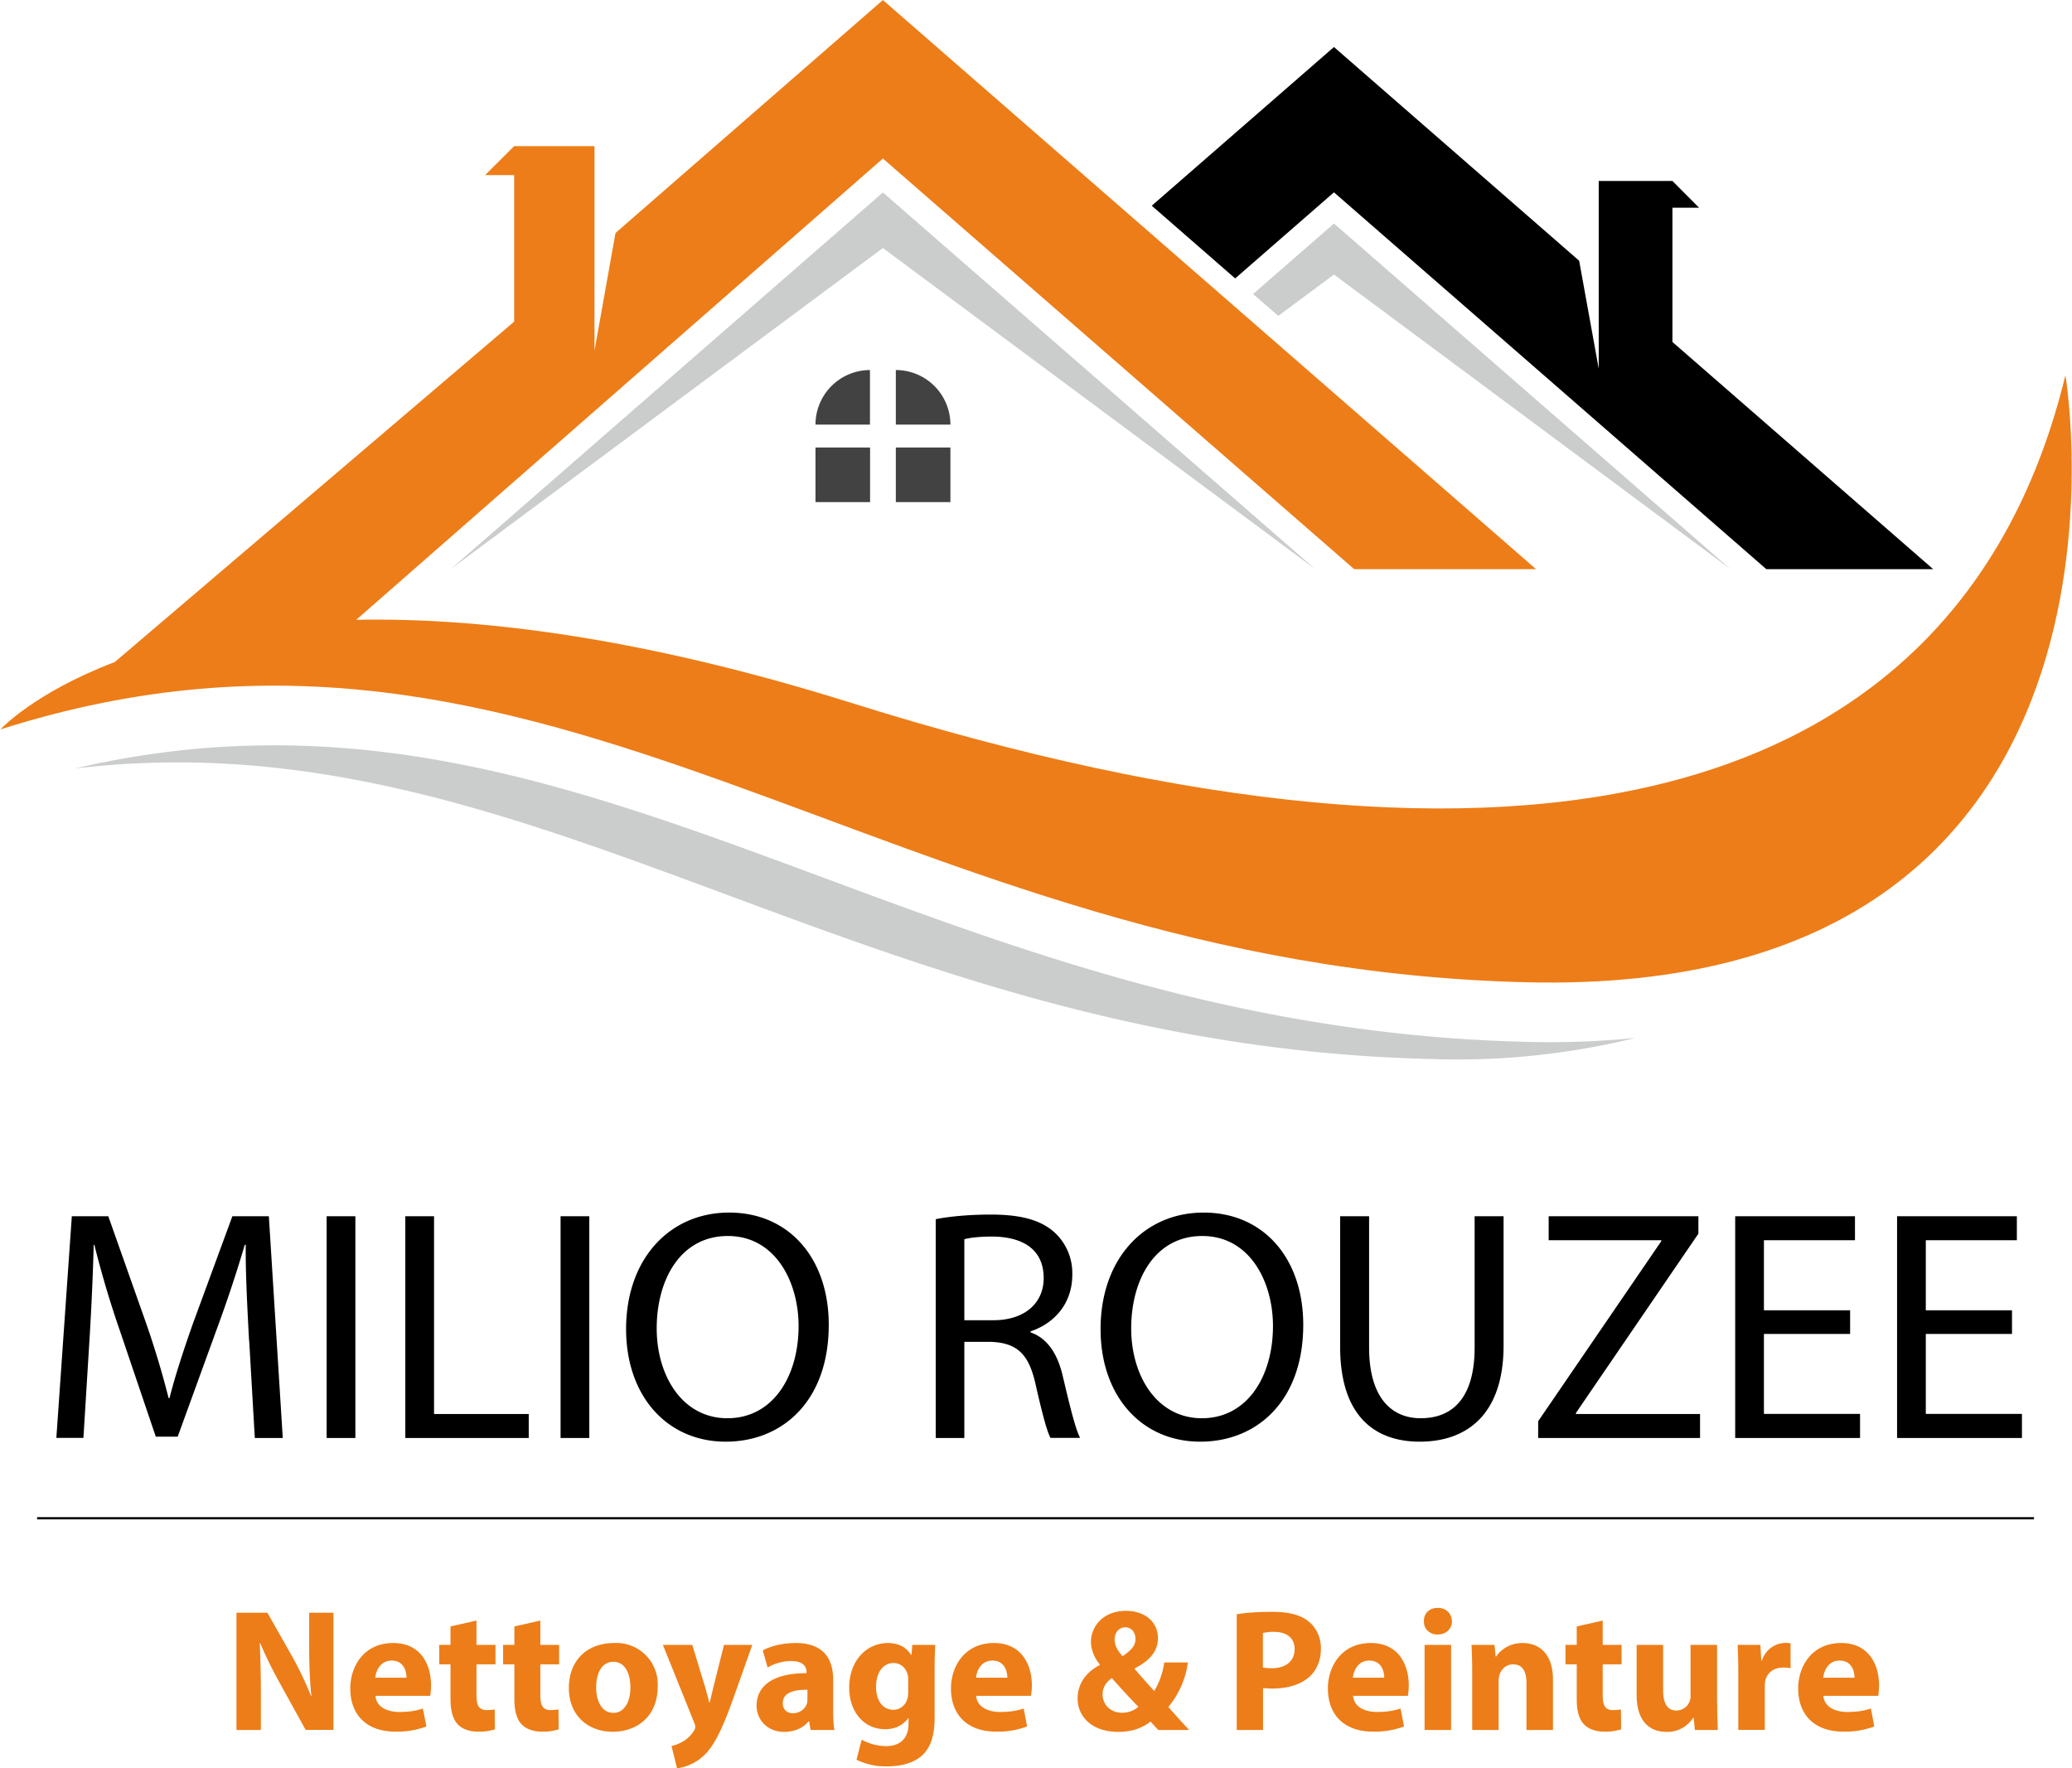
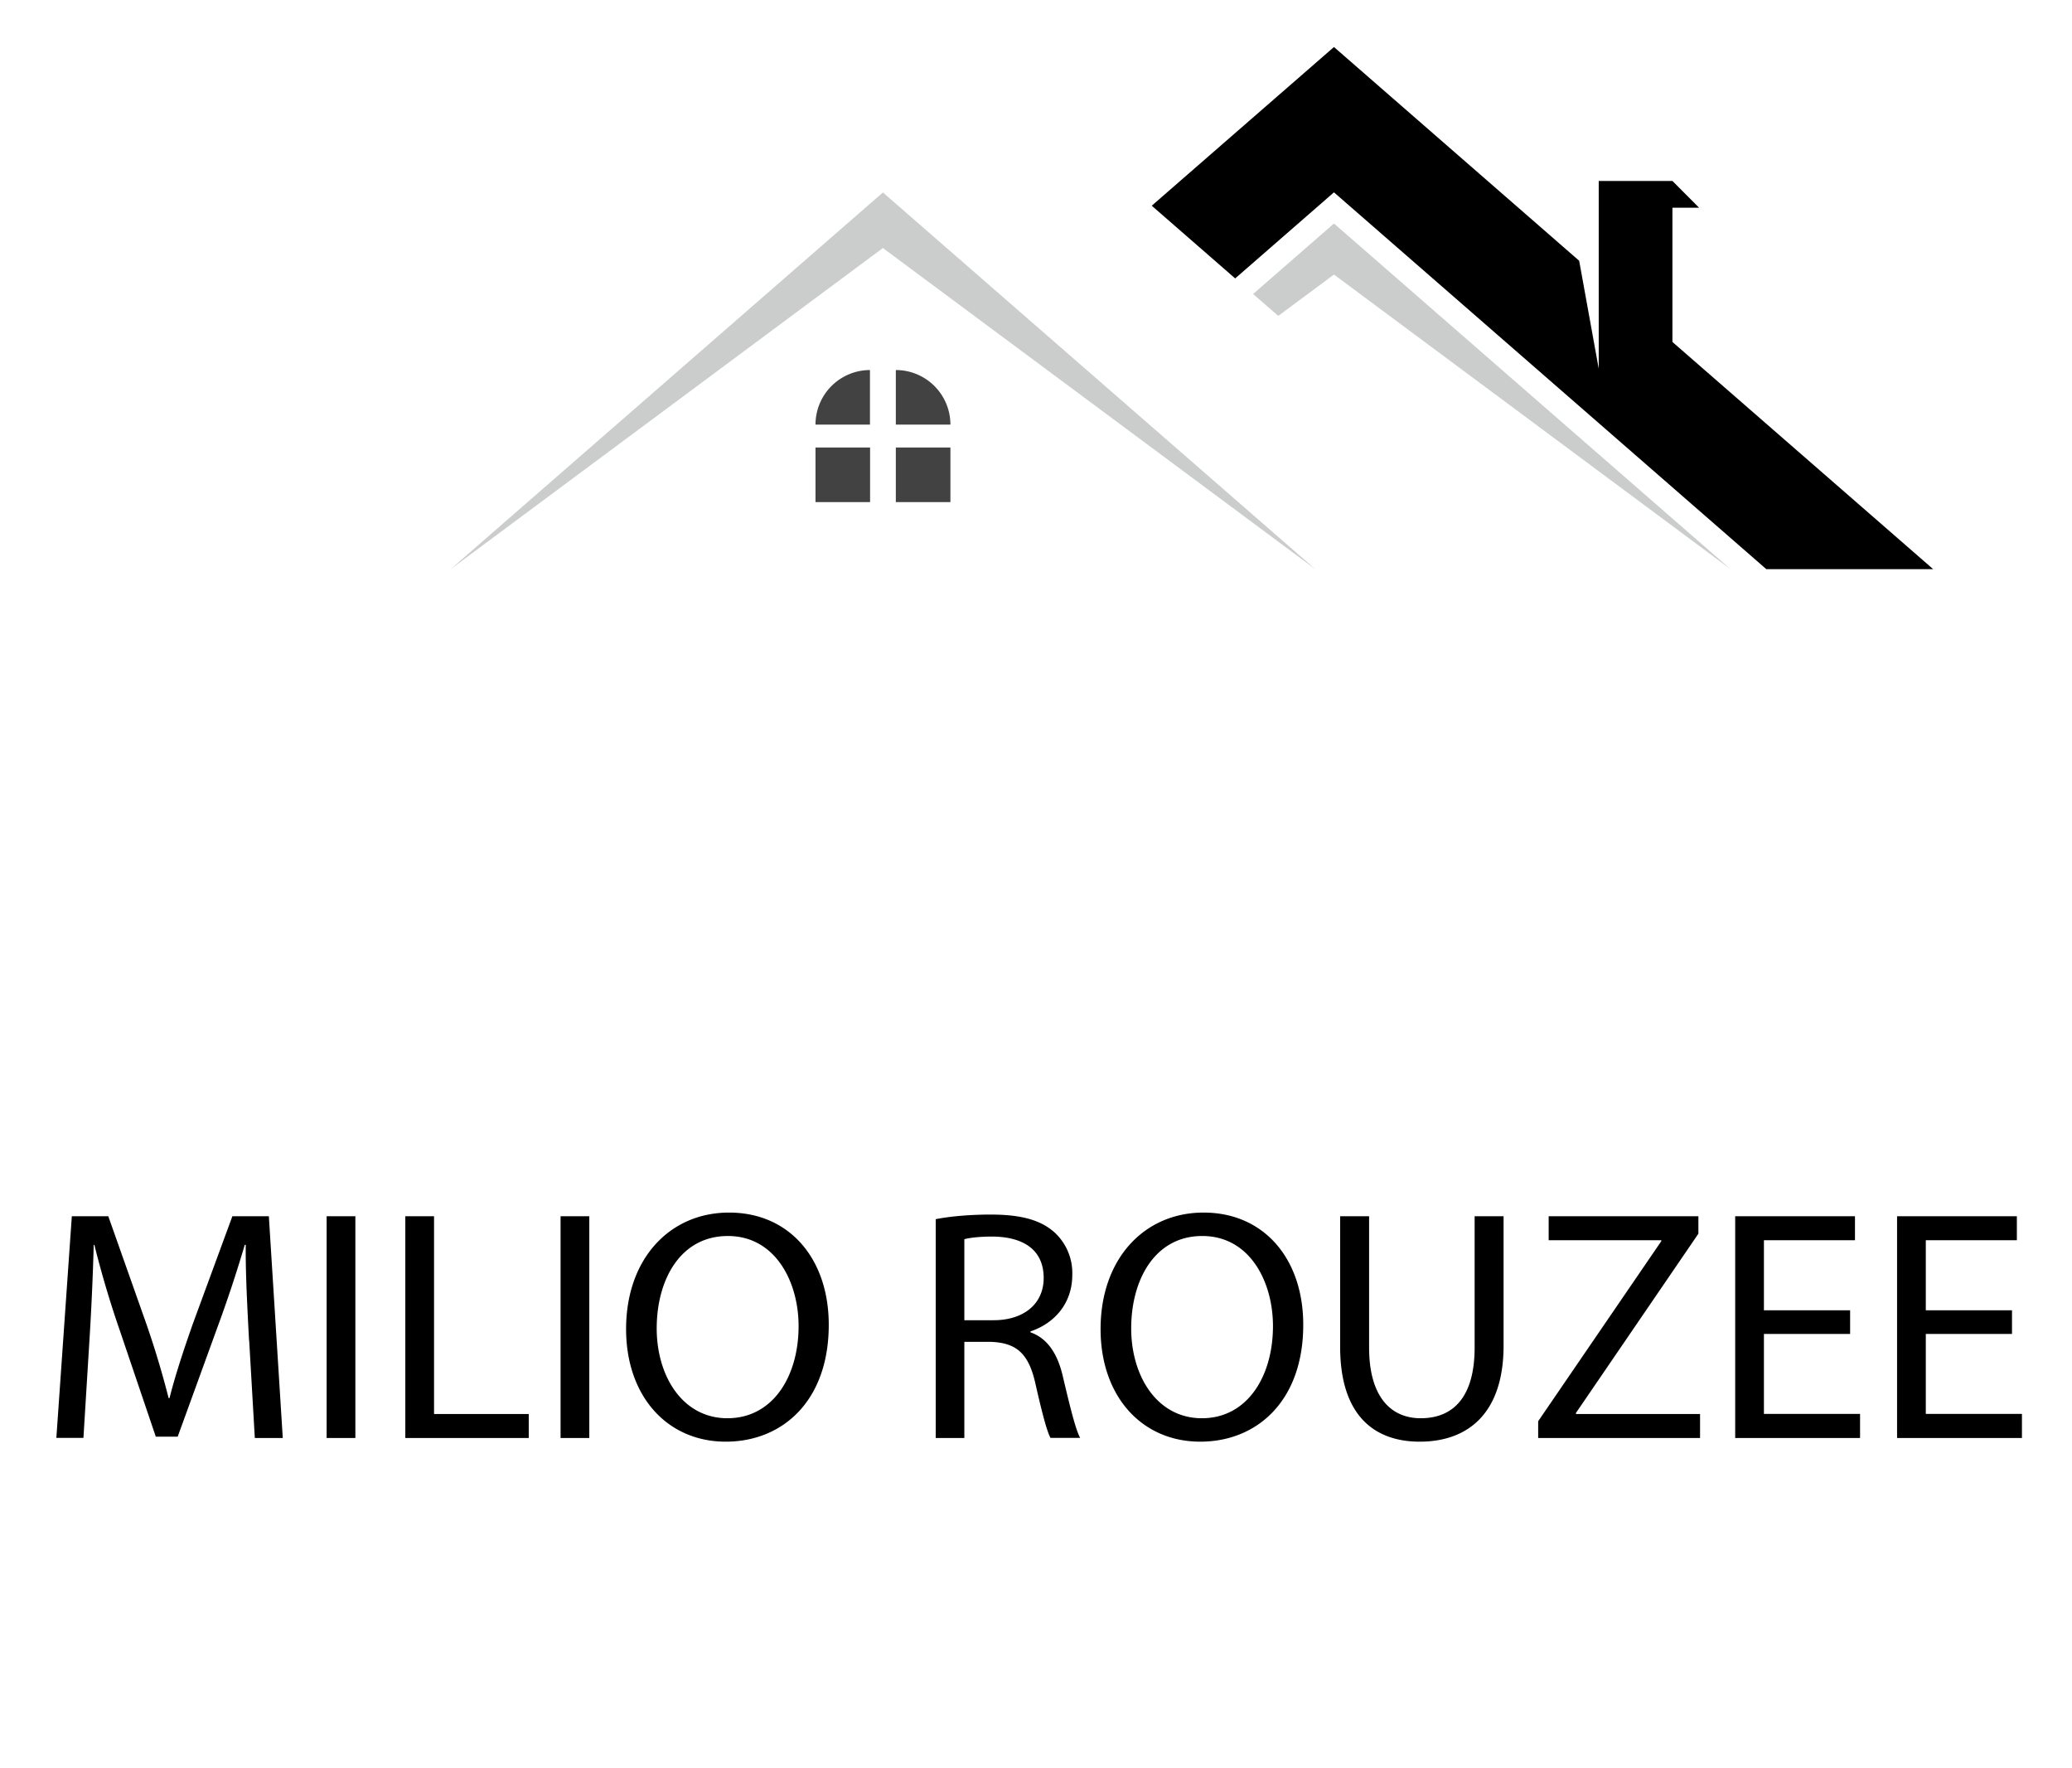
<svg xmlns="http://www.w3.org/2000/svg" xml:space="preserve" width="1875" x="0" y="0" style="enable-background:new 0 0 1875.114 1600.139" version="1.1" viewBox="0 0 1875.1 1600.1">
  <style>.st0{fill:#cbcdcc}.st1{fill:#424242}.st2{fill:#ed7d18}</style>
  <g id="XMLID_1975_">
    <g id="XMLID_1775_">
      <g id="XMLID_1776_">
        <path id="XMLID_1802_" d="M799 224.4 1190.3 515 799 174.1 407.8 515z" class="st0" />
        <g id="XMLID_1797_">
          <path id="XMLID_1801_" d="M738 384.2h49.3v-49.4a49.4 49.4 0 0 0-49.3 49.4z" class="st1" />
          <path id="XMLID_1800_" d="M810.7 334.8v49.4h49.4a49.4 49.4 0 0 0-49.4-49.4z" class="st1" />
          <path id="XMLID_1799_" d="M738 404.9h49.4v49.4H738z" class="st1" />
          <path id="XMLID_1798_" d="M810.7 404.9h49.4v49.4h-49.4z" class="st1" />
        </g>
        <g id="XMLID_1789_">
          <path id="XMLID_13_" d="M1513.5 309.4V187.9h24.1l-24.1-24.2h-66.7v169.9l-17.7-97.7-221.9-193.4-164.9 143.6 75.5 65.8 89.4-77.9 391.3 341h151z" />
        </g>
        <g id="XMLID_1785_">
          <path id="XMLID_1786_" d="m1156.8 285.8 50.4-37.4L1566.1 515l-358.9-312.8L1134 266z" class="st0" />
        </g>
        <g id="XMLID_1780_">
-           <path id="XMLID_14_" d="M1381.2 942.7C825.7 929.3 530 587.5 67.6 695.4c414.1-49.7 706.5 250.2 1226.2 262.8a673.4 673.4 0 0 0 186-19 779.3 779.3 0 0 1-98.6 3.5z" class="st0" />
-         </g>
-         <path id="XMLID_1777_" d="M1869.1 339.7c-95 390.7-485.8 488.6-1098 296.5-188.5-59.2-335.8-77.6-448.7-75.4L799 143.4 1225.5 515h164.6L799 0 557 210.8 538 317.2v-185h-72.7l-26.3 26.2h26.3V291l-361.4 308c-73.4 28-103.5 61-103.5 61 502-159.8 799 214.8 1381 228.8 582 14.1 487.8-549 487.8-549z" class="st2" />
+           </g>
      </g>
    </g>
  </g>
  <path d="M225.4 1213c-1.5-28-3.3-61.6-3-86.6h-.9a1196 1196 0 0 1-25.3 76.2l-35.4 97.4H141l-32.4-95.6a905 905 0 0 1-23.2-78h-.6c-.6 25-2.1 58.7-4 88.7l-5.3 86H51l14-200.6h33l34.3 97a817.2 817.2 0 0 1 20.3 67.6h.8c5.1-20.2 12.3-42.2 21.2-67.5l35.7-97.1h33l12.6 200.7h-25.3l-5.1-88.2zM321.6 1100.5v200.7h-26v-200.7h26zM366.8 1100.5h26v179h85.7v21.7H366.8v-200.7zM533.3 1100.5v200.7h-26v-200.7h26zM750 1198.7c0 69.1-42 105.8-93.2 105.8-53 0-90.2-41.1-90.2-101.9 0-63.7 39.6-105.4 93.2-105.4 54.8 0 90.2 42 90.2 101.5zm-155.7 3.3c0 42.9 23.2 81.3 64 81.3 41.1 0 64.4-37.8 64.4-83.4 0-39.9-20.9-81.5-64-81.5-43 0-64.4 39.6-64.4 83.6zM846.8 1103.2c13.1-2.7 31.9-4.2 49.7-4.2 27.7 0 45.6 5 58.1 16.4a50 50 0 0 1 15.8 38c0 26.6-16.7 44.2-37.8 51.3v.9c15.5 5.4 24.7 19.7 29.4 40.5 6.6 28 11.4 47.3 15.5 55h-26.8c-3.2-5.6-7.7-22.8-13.4-47.9-6-27.7-16.6-38-40.2-39h-24.4v87h-25.9v-198zm26 91.4h26.4c27.7 0 45.3-15.2 45.3-38.1 0-26-18.8-37.3-46.2-37.6-12.5 0-21.4 1.2-25.6 2.4v73.3zM1179.4 1198.7c0 69.1-42 105.8-93.2 105.8-53 0-90.2-41.1-90.2-101.9 0-63.7 39.6-105.4 93.2-105.4 54.8 0 90.2 42 90.2 101.5zm-155.7 3.3c0 42.9 23.2 81.3 64 81.3 41 0 64.3-37.8 64.3-83.4 0-39.9-20.8-81.5-64-81.5-42.9 0-64.3 39.6-64.3 83.6zM1239 1100.5v118.8c0 45 20 64 46.7 64 29.8 0 48.8-19.6 48.8-64v-118.8h26.2v117c0 61.6-32.4 87-75.9 87-41 0-72-23.6-72-85.8v-118.2h26.2zM1392 1286l111.4-162.9v-.9h-101.9v-21.7H1537v15.8l-110.8 162.2v1h112.3v21.7H1392V1286zM1674.3 1207h-78v72.4h87v21.8h-113v-200.7h108.4v21.7h-82.4v63.4h78v21.5zM1820.8 1207h-78v72.4h87v21.8h-113v-200.7h108.4v21.7h-82.4v63.4h78v21.5z" />
-   <path d="M214 1565.4v-106.1h28l22 38.8a307.6 307.6 0 0 1 17.4 36.4h.4c-1.5-14-2-28.3-2-44.2v-31h22v106h-25.2l-22.6-40.9c-6.3-11.3-13.3-25-18.4-37.4l-.5.1c.6 14 1 29 1 46.3v32H214zM339.8 1534.5c.7 10 10.5 14.6 21.7 14.6 8.2 0 14.8-1 21.2-3.1l3.2 16.2a76 76 0 0 1-27.9 4.7c-26.1 0-41-15-41-39.2 0-19.5 12-41 38.8-41 24.9 0 34.3 19.3 34.3 38.4 0 4-.5 7.7-.8 9.4h-49.5zm28.1-16.4c0-5.8-2.5-15.5-13.5-15.5-10 0-14.2 9-14.8 15.5h28.3zM431.2 1466.4v22h17.2v17.6h-17.2v27.9c0 9.3 2.2 13.5 9.4 13.5 3 0 5.4-.3 7.1-.6l.2 18a47 47 0 0 1-15.6 2.1c-7.7 0-14.2-2.6-18-6.6-4.3-4.5-6.6-12-6.6-22.8V1506h-10.2v-17.6h10.2v-16.7l23.5-5.3zM489 1466.4v22H506v17.6H489v27.9c0 9.3 2.2 13.5 9.4 13.5 3 0 5.4-.3 7-.6l.2 18a47 47 0 0 1-15.5 2.1c-7.7 0-14.2-2.6-18-6.6-4.4-4.5-6.6-12-6.6-22.8V1506h-10.2v-17.6h10.2v-16.7l23.5-5.3zM595.2 1526c0 28.2-20 41-40.6 41-22.5 0-39.8-14.7-39.8-39.6 0-24.8 16.3-40.7 41-40.7a37.4 37.4 0 0 1 39.4 39.3zm-55.7.8c0 13.2 5.5 23.1 15.7 23.1 9.3 0 15.3-9.3 15.3-23.1 0-11.5-4.4-23.1-15.3-23.1-11.5 0-15.7 11.8-15.7 23zM626.5 1488.4l11.5 37.8c1.3 4.5 2.9 10.2 3.8 14.3h.5l3.4-14.3 9.5-37.8h25.6l-18 50.7c-11 30.5-18.3 42.8-27 50.5a44.1 44.1 0 0 1-23.1 10.5l-5-20.3c3-.4 6.7-1.9 10.3-4 3.7-2 7.6-5.7 10-9.7a6.2 6.2 0 0 0 1.2-3.4c0-.8-.1-2-1-4l-28.3-70.3h26.6zM733.6 1565.4l-1.4-7.8h-.5c-5 6.2-13 9.5-22 9.5-15.6 0-25-11.3-25-23.6 0-20 18-29.6 45.2-29.5v-1c0-4.1-2.2-10-14-10-7.8 0-16.2 2.7-21.2 5.9l-4.4-15.5c5.3-3 15.9-6.7 29.9-6.7 25.6 0 33.8 15 33.8 33.2v26.7c0 7.4.3 14.5 1.1 18.8h-21.5zm-2.9-36.4c-12.6-.2-22.3 2.8-22.3 12.1 0 6.2 4 9.1 9.4 9.1 6 0 10.9-3.9 12.5-8.8.3-1.2.4-2.6.4-4v-8.4zM846.4 1488.4c-.3 4.9-.6 11.3-.6 22.8v43c0 14.8-3 26.9-11.7 34.6-8.5 7.2-20 9.5-31.3 9.5a60 60 0 0 1-27.7-6l4.7-18.1a47.3 47.3 0 0 0 22.4 5.8c11.3 0 20-6.1 20-20.3v-5h-.3c-4.6 6.4-12 10-20.8 10-19 0-32.6-15.4-32.6-37.6 0-24.7 16-40.4 35-40.4 10.5 0 17.1 4.5 21 10.8h.4l.7-9.1h20.8zm-24.5 31.3a19 19 0 0 0-.5-4.4c-1.7-6.3-6.3-10.5-13-10.5-8.6 0-15.6 7.8-15.6 21.8 0 11.5 5.6 20.5 15.7 20.5 6.1 0 11-4.1 12.6-9.8.6-1.7.8-4.2.8-6.3v-11.3zM883.4 1534.5c.8 10 10.6 14.6 21.7 14.6 8.2 0 14.8-1 21.3-3.1l3.1 16.2a76 76 0 0 1-27.8 4.7c-26.2 0-41.1-15-41.1-39.2 0-19.5 12.1-41 38.9-41 24.8 0 34.3 19.3 34.3 38.4 0 4-.5 7.7-.8 9.4h-49.6zm28.2-16.4c0-5.8-2.5-15.5-13.5-15.5-10.1 0-14.2 9-14.8 15.5h28.3zM1048.2 1565.4l-7-7.6c-6.8 5.4-16.4 9.3-29 9.3-25.7 0-37-15.3-37-30 0-14 8-24.2 20.1-30.5v-.6c-4.5-5-8-12.9-8-20.4 0-13.4 10.5-28 31.8-28 16.4 0 28.8 9.5 28.8 24.8 0 10.7-6.3 19.8-21 27.2v.7c6 6.7 12.5 14.4 17.7 19.8a69.5 69.5 0 0 0 9-25.8h21.4a79.4 79.4 0 0 1-17.7 40.3c6 6.7 12.2 13.7 18.8 20.8h-27.9zm-18-21a657.6 657.6 0 0 1-24-26c-4.4 3.2-8.4 7.8-8.4 14.7 0 9 6.8 16.7 17.7 16.7 6.3 0 11.5-2.4 14.6-5.4zm-21.5-61c0 5.3 2.5 10 7.2 15.2 7.8-5.3 11.7-9.4 11.7-15.6 0-5-3-10.5-9.3-10.5-6.1 0-9.6 5.3-9.6 10.9zM1119.2 1460.7c7.4-1.3 17.8-2.2 32.4-2.2 14.8 0 25.4 2.8 32.4 8.5 6.8 5.3 11.4 14.1 11.4 24.5s-3.5 19.2-9.8 25.2c-8.2 7.7-20.3 11.2-34.4 11.2-3.2 0-6-.2-8.2-.5v38h-23.8v-104.7zm23.8 48.2c2 .4 4.5.6 8 .6 12.7 0 20.6-6.5 20.6-17.3 0-9.8-6.8-15.6-18.7-15.6a41 41 0 0 0-10 1v31.3zM1224.5 1534.5c.8 10 10.5 14.6 21.7 14.6 8.2 0 14.8-1 21.3-3.1l3.1 16.2a76 76 0 0 1-27.8 4.7c-26.2 0-41.1-15-41.1-39.2 0-19.5 12.1-41 38.9-41 24.8 0 34.3 19.3 34.3 38.4 0 4-.5 7.7-.8 9.4h-49.6zm28.2-16.4c0-5.8-2.5-15.5-13.6-15.5-10 0-14.1 9-14.8 15.5h28.4zM1314 1467c0 6.6-5.1 12-13 12-7.6 0-12.6-5.4-12.4-12-.2-7 4.8-12.1 12.6-12.1 7.7 0 12.5 5.2 12.7 12zm-24.8 98.4v-77h24v77h-24zM1332.3 1513c0-9.7-.3-17.8-.6-24.6h20.8l1 10.5h.5c3.2-4.8 11-12.2 23.8-12.2 15.7 0 27.6 10.3 27.6 33v45.7h-24v-42.7c0-10-3.4-16.7-12-16.7-6.7 0-10.6 4.6-12.2 9-.6 1.4-1 3.8-1 6v44.4h-23.9v-52.5zM1450.4 1466.4v22h17.1v17.6h-17.1v27.9c0 9.3 2.2 13.5 9.4 13.5 3 0 5.4-.3 7.1-.6l.2 18a47 47 0 0 1-15.6 2.1c-7.7 0-14.2-2.6-18-6.6-4.4-4.5-6.6-12-6.6-22.8V1506h-10.2v-17.6h10.2v-16.7l23.5-5.3zM1554 1540.6c0 10.1.3 18.3.6 24.8h-20.8l-1.1-11h-.5a27.5 27.5 0 0 1-24 12.7c-15.6 0-27.1-9.8-27.1-33.5v-45.2h24v41.4c0 11.2 3.7 18 12 18a12.9 12.9 0 0 0 12.8-13.6v-45.8h24v52.2zM1573.1 1513.7c0-11.3-.3-18.7-.6-25.3h20.6l.8 14.2h.6a22.6 22.6 0 0 1 25.9-15.6v22.5c-1.8-.3-3.8-.6-6.5-.6-8.8 0-14.8 4.7-16.4 12-.3 1.6-.4 3.5-.4 5.4v39h-24v-51.6zM1650.1 1534.5c.8 10 10.6 14.6 21.7 14.6 8.2 0 14.8-1 21.3-3.1l3.1 16.2a76 76 0 0 1-27.8 4.7c-26.2 0-41.1-15-41.1-39.2 0-19.5 12.1-41 38.9-41 24.8 0 34.3 19.3 34.3 38.4 0 4-.5 7.7-.8 9.4H1650zm28.2-16.4c0-5.8-2.5-15.5-13.6-15.5-10 0-14.1 9-14.7 15.5h28.3z" class="st2" />
-   <path d="M33.6 1373.8h1807.1" style="fill:none;stroke:#000;stroke-width:2;stroke-miterlimit:10" />
</svg>